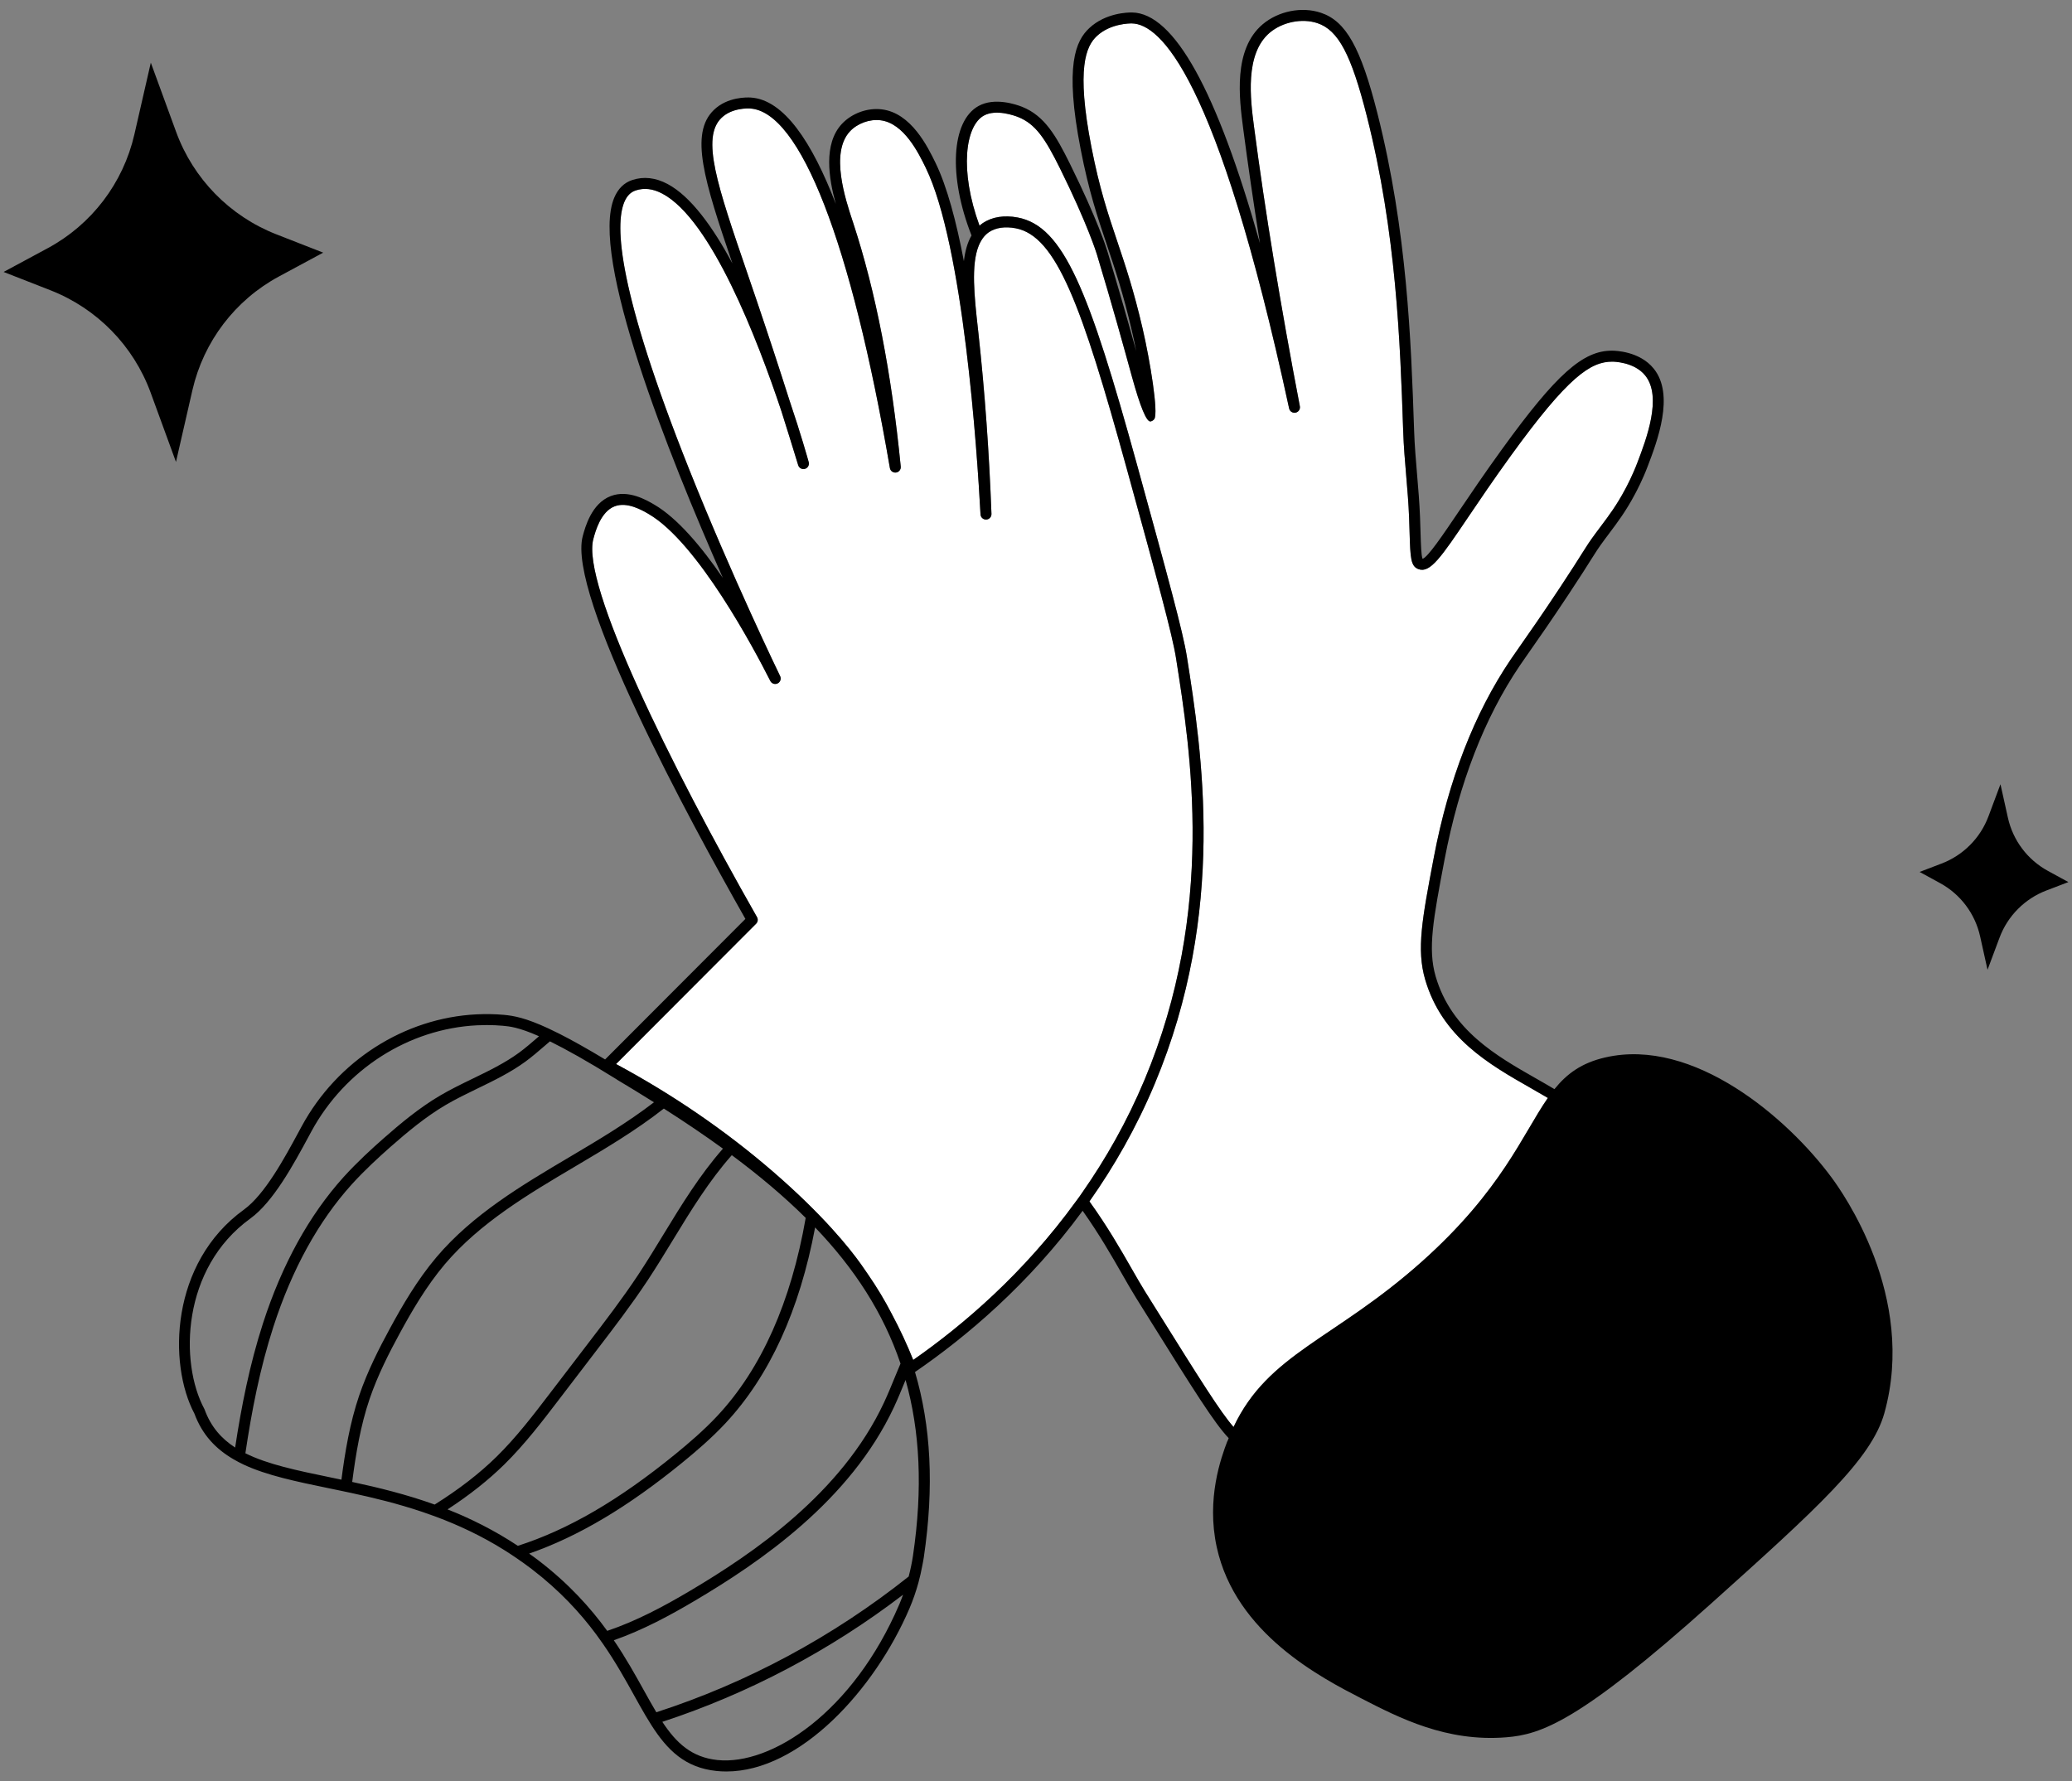
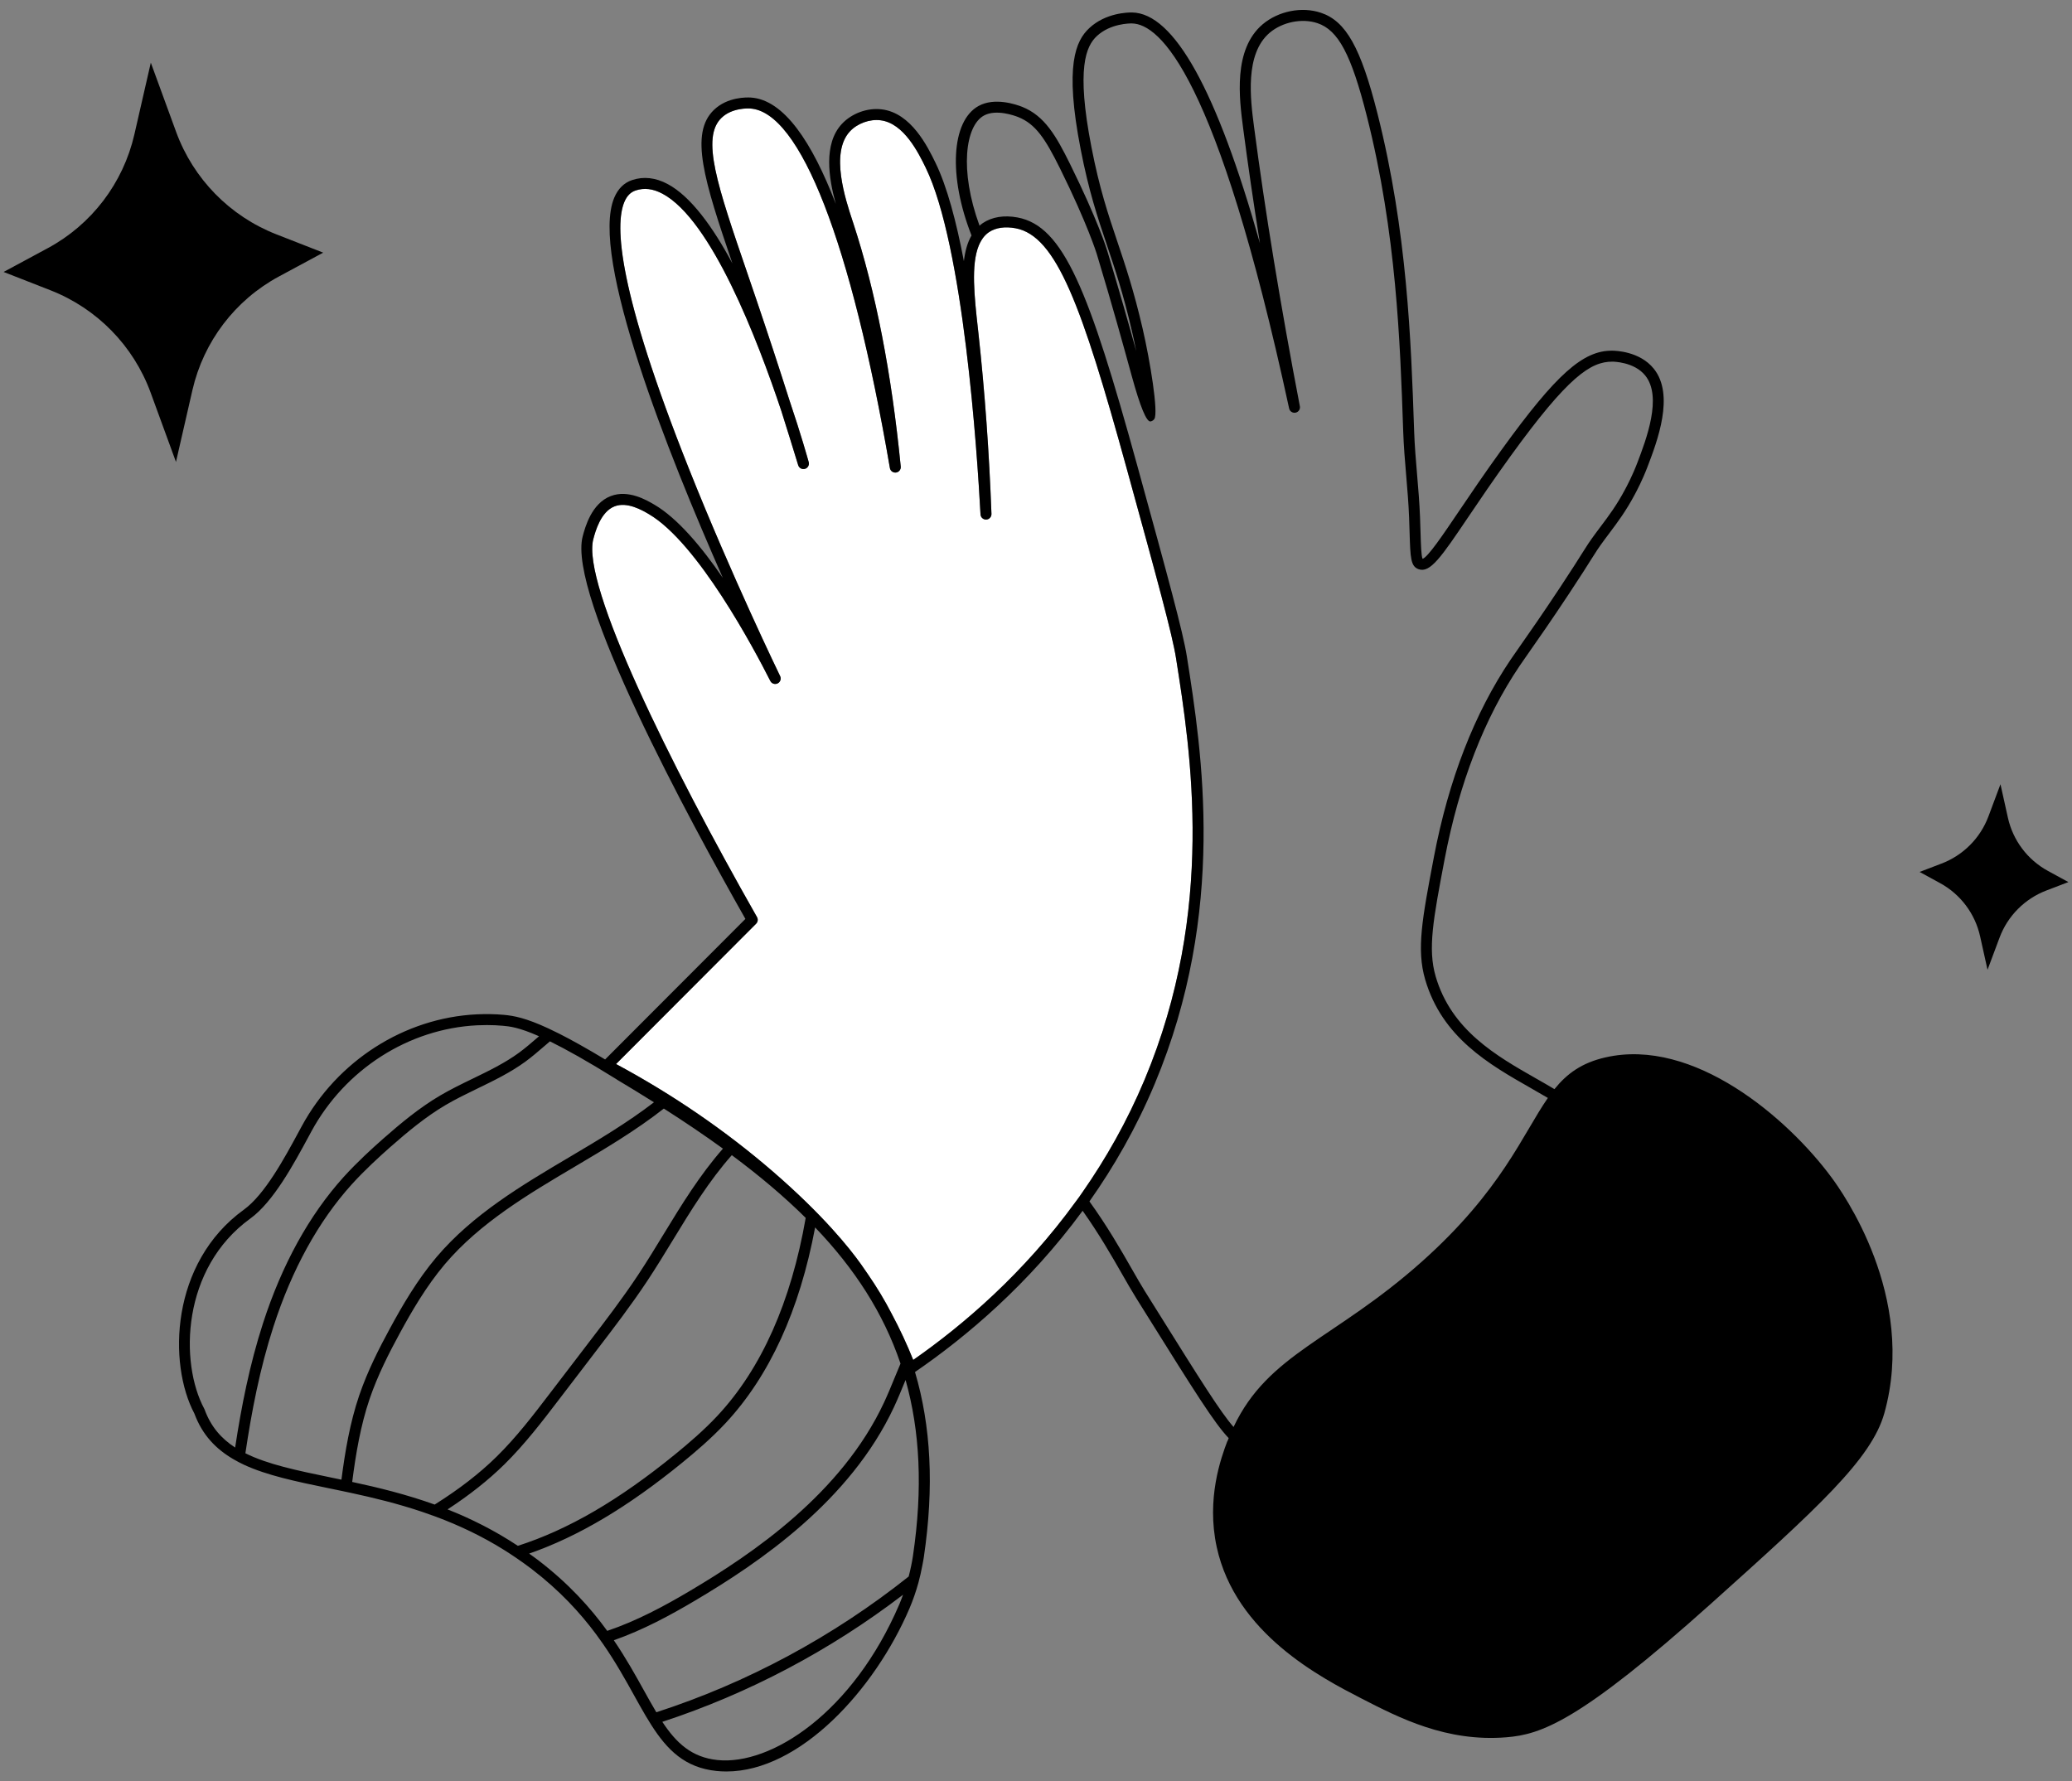
<svg xmlns="http://www.w3.org/2000/svg" id="Layer_1" version="1.1" viewBox="0 0 378 325">
  <rect x="0" y="0" width="378" height="325" fill="#808080" stroke="none" />
  <g>
-     <path d="M300.136,68.506c-2.018-2.497-5.826-2.526-5.987-2.526-3.951-.012-8.045,2.68-18.521,17.158-3.161,4.364-5.738,8.18-7.81,11.246-4.882,7.229-6.909,10.215-9.021,9.463-1.458-.521-1.505-2.072-1.645-6.675-.024-.824-.053-1.754-.092-2.802-.098-2.522-.316-5.093-.527-7.58-.224-2.638-.455-5.367-.546-8.07l-.011-.304c-.549-16-1.231-35.915-6.622-57.221-2.852-11.257-5.21-15.697-9.014-16.97-2.8-.938-6.377-.22-8.704,1.742-4.59,3.896-3.514,12.166-2.871,17.107,2.036,15.538,4.852,32.712,8.37,51.044.103.538-.246,1.059-.782,1.168-.539.107-1.062-.233-1.178-.769-13.183-60.931-23.627-70.162-28.679-70.241-.396-.008-3.93.003-6.395,2.299-1.947,1.82-3.82,5.771-.987,20.286,1.462,7.533,3.037,12.212,4.705,17.167,1.484,4.411,3.02,8.971,4.626,15.904,1.381,5.957,2.903,15.347,2.146,16.5-.15.229-.414.407-.684.456q-1.094.231-3.448-8.311c-1.409-5.126-3.537-12.872-6.382-22.265-.016-.053-1.675-5.438-6.702-15.592-2.706-5.45-4.451-8.097-7.64-9.371-.65-.257-4.023-1.485-6.238-.267-3.377,1.854-4.513,9.944-.802,20.09.197-.171.399-.337.62-.486,1.683-1.119,3.871-1.466,6.327-1.01,8.381,1.58,13.006,13.236,21.833,45.277,5.617,20.398,8.349,30.399,9.045,34.813,2.742,17.391,7.33,46.499-5.87,77.991-3.351,7.998-7.444,15.114-11.903,21.43,3.274,4.544,5.706,8.784,7.693,12.257.896,1.565,1.742,3.045,2.521,4.293l1.961,3.138c8.062,12.904,11.677,18.687,14.111,21.468,6.362-13.456,18.357-15.91,34.325-30.144,14.595-13.011,18.426-23.305,23.016-29.886-1.005-.598-2.05-1.195-3.124-1.806-7.578-4.314-16.167-9.205-19.263-19.811-1.6-5.493-.543-11.064,1.563-22.163l.029-.156c2.691-14.14,7.405-26.267,14.009-36.045.501-.738,1.095-1.584,1.811-2.607,1.653-2.36,3.917-5.593,7.207-10.564,2.167-3.277,3.269-5.031,3.998-6.191.89-1.416,1.336-2.126,2.581-3.808l.823-1.1c1.5-1.995,2.917-3.88,4.473-6.806.33-.618,1.331-2.493,2.232-4.869,1.601-4.194,4.578-11.996,1.42-15.881Z" fill="#fff" />
    <path d="M214.546,120.079c-.68-4.308-3.4-14.269-8.997-34.593-8.202-29.769-12.831-42.44-20.27-43.842-1.937-.36-3.614-.116-4.851.706-.434.291-.8.659-1.116,1.083-.102.137-.192.287-.283.436-.179.295-.339.611-.478.952-1.425,3.509-.791,9.315-.164,14.983l.122,1.103c1.153,10.566,1.949,21.618,2.365,32.849.02.549-.406,1.011-.954,1.036-.54.023-1.015-.396-1.044-.945-.603-11.257-3.105-49.085-9.996-63.246-1.291-2.646-3.969-8.134-8.246-8.658-1.977-.25-4.229.571-5.593,2.041-3.608,3.895-.833,12.308.5,16.352l.146.442c4.052,12.356,6.958,27.276,8.638,44.345.053.536-.328,1.017-.861,1.089-.54.067-1.028-.292-1.12-.822-7.055-41.123-16.349-65.03-25.499-65.594-.332-.022-3.303-.154-5.223,1.708-3.745,3.623-.759,12.341,4.66,28.168.57,1.666,1.167,3.409,1.785,5.232,2.062,6.079,4.034,12.082,5.959,18.139,2.088,6.174,3.355,10.709,3.51,11.269.146.527-.159,1.074-.685,1.227-.526.151-1.077-.146-1.236-.668-1.019-3.337-2.043-6.633-3.08-9.912-4.349-13.032-12.765-34.864-21.675-39.616-1.729-.921-3.333-1.114-4.902-.593-.918.306-1.59.991-2.055,2.095-1.781,4.23-1.182,16.112,11.786,48.689,7.819,19.641,16.545,37.636,16.633,37.816.24.494.037,1.089-.455,1.333-.494.245-1.089.045-1.337-.445-2.943-5.822-13.241-25.224-22.161-30.439-1.176-.691-3.929-2.305-6.23-1.427-2.56.979-3.531,4.605-3.896,5.971-2.216,8.257,13.972,41.046,29.86,68.98.223.391.156.882-.161,1.2l-25.555,25.601c10.369,5.572,19.992,12.17,28.618,19.622,9.151,7.914,13.99,13.981,16.06,16.895.436.61.861,1.228,1.281,1.851,1.609,2.334,3.062,4.734,4.338,7.219,1.451,2.715,2.764,5.516,3.917,8.397,9.118-6.354,20.18-15.82,29.672-28.911.206-.284.417-.556.621-.843.194-.273.384-.553.577-.83,4.242-6.078,8.134-12.899,11.335-20.538,12.979-30.968,8.447-59.725,5.738-76.906Z" fill="#fff" />
  </g>
  <path d="M71.119,242.398c2.222-4.101,4.972-8.86,8.519-13.057,6.631-7.813,15.599-13.121,24.272-18.254,5.221-3.09,10.559-6.266,15.397-9.984-2.188-1.375-4.435-2.75-6.749-4.131-.046-.027-.09-.059-.13-.092-5.323-3.312-9.204-5.471-12.102-6.893-.326.278-.653.559-.983.843-1.111.96-2.261,1.952-3.472,2.842-2.73,1.996-5.791,3.479-8.75,4.913-1.947.943-3.96,1.919-5.833,3.021-3.649,2.152-6.965,4.922-10.005,7.594-2.039,1.799-4.692,4.209-7.124,6.893-6.086,6.752-10.89,15.481-14.276,25.944-2.487,7.686-3.988,15.528-5.115,23.099,4.055,2.025,9.368,3.133,15.627,4.424.622.128,1.256.259,1.895.393.672-5.171,1.551-10.388,3.248-15.378,1.54-4.513,3.686-8.688,5.583-12.177Z" fill="none" />
  <path d="M163.09,256.716c-7.993,17.112-24.507,28.323-36.233,35.267-4.527,2.684-9.543,5.402-14.876,7.267,2.197,3.229,3.924,6.33,5.487,9.15.786,1.418,1.528,2.75,2.269,3.988,16.534-5.353,32.229-13.777,46.036-24.766.32-1.239.592-2.498.784-3.783,1.813-12.242,1.271-22.746-1.349-32.074-.042.101-.085.204-.126.305-.628,1.532-1.277,3.116-1.991,4.647Z" fill="none" />
-   <path d="M100.352,254.164c1.557-2.028,3.107-4.059,4.656-6.087l2.399-3.142c2.875-3.751,6.132-8.001,9.008-12.342,1.613-2.435,3.17-4.992,4.677-7.465,3.25-5.336,6.606-10.806,10.799-15.57-3.383-2.455-6.984-4.884-10.784-7.311-5.078,3.982-10.695,7.315-16.178,10.56-8.531,5.049-17.352,10.27-23.765,17.826-3.428,4.057-6.113,8.705-8.287,12.718-1.857,3.416-3.956,7.497-5.447,11.868-1.656,4.871-2.516,10.026-3.177,15.148,4.711,1.01,9.801,2.243,15.048,4.126,4.432-2.782,8.174-5.668,11.302-8.743,3.646-3.586,6.749-7.653,9.749-11.586Z" fill="none" />
+   <path d="M100.352,254.164l2.399-3.142c2.875-3.751,6.132-8.001,9.008-12.342,1.613-2.435,3.17-4.992,4.677-7.465,3.25-5.336,6.606-10.806,10.799-15.57-3.383-2.455-6.984-4.884-10.784-7.311-5.078,3.982-10.695,7.315-16.178,10.56-8.531,5.049-17.352,10.27-23.765,17.826-3.428,4.057-6.113,8.705-8.287,12.718-1.857,3.416-3.956,7.497-5.447,11.868-1.656,4.871-2.516,10.026-3.177,15.148,4.711,1.01,9.801,2.243,15.048,4.126,4.432-2.782,8.174-5.668,11.302-8.743,3.646-3.586,6.749-7.653,9.749-11.586Z" fill="none" />
  <path d="M161.277,255.87c.694-1.488,1.334-3.05,1.953-4.561.344-.84.692-1.687,1.053-2.533-3.132-9.26-8.407-17.353-15.58-24.843-2.832,15.096-8.308,27.091-16.339,35.71-2.609,2.794-5.457,5.21-7.898,7.205-9.949,8.108-18.966,13.474-27.936,16.591.56.401,1.12.798,1.677,1.224,5.55,4.254,9.502,8.651,12.569,12.876,5.381-1.813,10.475-4.559,15.059-7.277,11.499-6.809,27.683-17.782,35.441-34.392Z" fill="none" />
  <path d="M130.903,258.278c8.007-8.593,13.401-20.719,16.083-36.083-3.977-3.942-8.482-7.73-13.479-11.446-4.138,4.67-7.475,10.114-10.708,15.421-1.516,2.488-3.084,5.062-4.718,7.528-2.914,4.398-6.193,8.678-9.086,12.453l-2.397,3.139c-1.55,2.03-3.101,4.062-4.658,6.09-2.899,3.8-6.187,8.11-9.935,11.796-2.927,2.877-6.354,5.591-10.358,8.201,4.237,1.672,8.55,3.817,12.827,6.645,9.207-2.953,18.445-8.343,28.729-16.724,2.389-1.952,5.173-4.313,7.7-7.02Z" fill="none" />
  <path d="M130.892,321.106c9.761,1.005,24.701-8.609,33.185-28.438.241-.565.458-1.143.67-1.724-13.301,10.175-28.227,18.052-43.917,23.192,2.561,3.88,5.346,6.474,10.062,6.97Z" fill="none" />
  <path d="M62.674,214.752c2.5-2.759,5.207-5.219,7.286-7.053,3.115-2.738,6.52-5.579,10.312-7.815,1.943-1.145,3.993-2.138,5.976-3.099,2.879-1.396,5.857-2.838,8.44-4.727,1.146-.842,2.265-1.808,3.347-2.742.1-.087.202-.174.303-.261-3.727-1.652-5.401-1.805-6.619-1.915-.943-.084-1.901-.126-2.896-.126-.57,0-1.153.014-1.751.041-12.521.612-24.122,8.038-30.272,19.378l-.491.909c-2.72,5.037-6.444,11.935-10.641,14.97-12.542,9.067-12.928,26.282-8.399,34.716.022.041.042.085.059.13,1.135,3.105,3.03,5.289,5.571,6.932,1.127-7.426,2.634-15.109,5.081-22.668,3.474-10.732,8.418-19.706,14.695-26.67Z" fill="none" />
  <g>
    <path d="M292.863,192.916c-4.318.993-6.997,2.962-9.283,5.787-1.085-.65-2.205-1.29-3.337-1.935-7.249-4.126-15.464-8.804-18.333-18.632-1.466-5.032-.438-10.445,1.608-21.23l.029-.155c2.641-13.871,7.25-25.748,13.7-35.298.495-.729,1.083-1.568,1.792-2.581,1.66-2.37,3.933-5.614,7.237-10.608,2.181-3.297,3.289-5.062,4.023-6.231.89-1.416,1.295-2.062,2.495-3.681l.814-1.088c1.48-1.969,3.012-4.005,4.639-7.067.344-.644,1.391-2.604,2.337-5.099,1.743-4.568,4.989-13.072,1.104-17.852-2.564-3.175-7.039-3.267-7.53-3.267-5.354-.08-10.258,4.31-20.151,17.985-3.181,4.39-5.768,8.221-7.847,11.299-2.923,4.328-5.688,8.421-6.637,8.687-.242-.532-.303-2.538-.373-4.841-.025-.828-.054-1.763-.093-2.817-.1-2.569-.319-5.164-.532-7.673-.222-2.614-.451-5.316-.541-7.969l-.01-.305c-.553-16.096-1.239-36.129-6.682-57.644-3.051-12.039-5.75-16.848-10.317-18.375-3.483-1.167-7.752-.319-10.632,2.112-5.422,4.602-4.258,13.547-3.562,18.892.88,6.721,1.906,13.748,3.071,21.04-7.846-27.844-15.663-41.976-23.325-42.096-.767-.008-4.813.063-7.791,2.837-2.47,2.308-4.59,6.742-1.586,22.13,1.486,7.663,3.083,12.404,4.772,17.423,1.47,4.365,2.988,8.878,4.572,15.718.299,1.285.562,2.517.795,3.685-1.342-4.841-3.108-11.1-5.3-18.337-.067-.223-1.711-5.572-6.824-15.901-2.49-5.016-4.572-8.694-8.693-10.341-1.123-.444-5.016-1.77-7.94-.161-5.014,2.754-5.538,12.853-1.296,23.631-.754,1.307-1.187,2.899-1.392,4.69-1.369-7.188-3.07-13.613-5.174-17.936-1.441-2.954-4.441-9.102-9.793-9.757-2.625-.33-5.495.716-7.306,2.666-3.376,3.645-2.396,9.873-1.098,14.571-4.31-11.235-9.463-19.023-15.506-19.395-.693-.045-4.257-.141-6.74,2.268-4.441,4.297-1.798,12.814,3.387,27.994-3.569-6.665-7.6-12.235-11.814-14.483-2.206-1.177-4.384-1.422-6.475-.726-1.476.492-2.575,1.574-3.267,3.217-4.524,10.748,9.85,46.788,19.804,69.352-3.882-5.66-8.27-10.883-12.484-13.347-1.422-.836-4.755-2.793-7.955-1.569-3.514,1.343-4.677,5.687-5.114,7.321-2.869,10.689,19.487,51.865,29.677,69.824l-25.595,25.641c-3.386-2.039-6.122-3.562-8.366-4.698-.711-.36-1.373-.681-1.992-.968-4.116-1.911-6.305-2.311-8.139-2.475-1.573-.141-3.181-.168-4.92-.091-13.218.647-25.455,8.473-31.935,20.423l-.493.912c-2.628,4.867-6.227,11.532-10.053,14.299-13.424,9.705-13.854,28.134-9.023,37.22,1.427,3.859,3.889,6.432,7.115,8.31.602.35,1.223.683,1.877.988,4.251,1.98,9.57,3.081,15.524,4.31.673.139,1.357.28,2.05.425.646.135,1.302.274,1.964.416,4.122.887,8.536,1.954,13.077,3.483.814.274,1.631.564,2.453.87,4.099,1.528,8.275,3.473,12.417,6.055.736.459,1.471.943,2.204,1.443.949.648,1.896,1.319,2.838,2.041,5.115,3.921,8.845,7.985,11.767,11.917.43.579.84,1.154,1.237,1.727,2.32,3.345,4.108,6.562,5.723,9.474.704,1.27,1.383,2.489,2.065,3.647.356.604.714,1.188,1.077,1.753,2.886,4.507,6.109,7.725,11.824,8.326.611.063,1.222.094,1.834.094,13.444,0,27.072-14.952,33.397-29.735.647-1.515,1.19-3.087,1.636-4.701.288-1.041.52-2.105.721-3.18.09-.479.189-.955.261-1.44,1.922-12.972,1.286-24.037-1.604-33.822,9.292-6.372,20.731-15.989,30.581-29.417,3.023,4.262,5.31,8.253,7.194,11.546.906,1.583,1.762,3.078,2.562,4.359l1.961,3.138c8.688,13.904,12.32,19.716,14.93,22.437-.081.202-.165.397-.244.605l-.012-.026c-1.136,2.996-3.849,10.448-1.931,19.284,3.432,15.81,19.092,23.865,26.423,27.642,6.878,3.537,15.496,7.967,26.424,7.074,6.309-.517,13.275-2.82,37.377-24.42,19.458-17.458,29.237-26.357,31.572-34.703,5.968-21.335-7.71-40.43-9.666-43.06-7.95-10.75-25.112-25.565-41.238-21.852ZM208.963,235.738c-.779-1.248-1.626-2.728-2.521-4.293-1.987-3.473-4.42-7.713-7.693-12.257,4.459-6.316,8.552-13.432,11.903-21.43,13.2-31.492,8.612-60.6,5.87-77.991-.696-4.414-3.428-14.415-9.045-34.813-8.827-32.041-13.452-43.698-21.833-45.277-2.456-.457-4.644-.109-6.327,1.01-.221.149-.423.315-.62.486-3.712-10.145-2.575-18.235.802-20.09,2.214-1.218,5.588.009,6.238.267,3.188,1.274,4.934,3.921,7.64,9.371,5.027,10.154,6.687,15.54,6.702,15.592,2.845,9.393,4.973,17.139,6.382,22.265q2.346,8.541,3.448,8.311c.27-.049.533-.227.684-.456.758-1.153-.765-10.543-2.146-16.5-1.606-6.934-3.142-11.494-4.626-15.904-1.668-4.954-3.243-9.634-4.705-17.167-2.833-14.515-.96-18.466.987-20.286,2.465-2.296,5.999-2.307,6.395-2.299,5.052.079,15.496,9.31,28.679,70.241.116.536.639.875,1.178.769.536-.11.885-.63.782-1.168-3.519-18.333-6.334-35.507-8.37-51.044-.643-4.941-1.719-13.21,2.871-17.107,2.327-1.962,5.904-2.68,8.704-1.742,3.804,1.272,6.162,5.713,9.014,16.97,5.391,21.307,6.073,41.221,6.622,57.221l.011.304c.091,2.703.322,5.432.546,8.07.211,2.487.43,5.058.527,7.58.039,1.047.067,1.978.092,2.802.14,4.604.187,6.154,1.645,6.675,2.112.752,4.14-2.234,9.021-9.463,2.071-3.066,4.648-6.881,7.81-11.246,10.476-14.479,14.569-17.17,18.521-17.158.161,0,3.97.029,5.987,2.526,3.158,3.885.181,11.688-1.42,15.881-.901,2.376-1.902,4.251-2.232,4.869-1.556,2.926-2.973,4.811-4.473,6.806l-.823,1.1c-1.245,1.682-1.691,2.392-2.581,3.808-.729,1.161-1.831,2.915-3.998,6.191-3.29,4.971-5.554,8.204-7.207,10.564-.716,1.022-1.31,1.869-1.811,2.607-6.604,9.778-11.317,21.906-14.009,36.045l-.029.156c-2.106,11.098-3.163,16.669-1.563,22.163,3.096,10.605,11.685,15.496,19.263,19.811,1.073.611,2.118,1.208,3.124,1.806-4.59,6.582-8.421,16.876-23.016,29.886-15.968,14.235-27.963,16.689-34.325,30.144-2.434-2.781-6.048-8.564-14.111-21.468l-1.961-3.138ZM196.275,219.196c-9.492,13.092-20.554,22.558-29.672,28.911-1.153-2.88-2.466-5.682-3.917-8.397-1.277-2.485-2.73-4.885-4.338-7.219-.42-.623-.845-1.241-1.281-1.851-2.07-2.913-6.909-8.98-16.06-16.895-8.626-7.452-18.249-14.05-28.618-19.622l25.555-25.601c.317-.318.384-.81.161-1.2-15.888-27.934-32.076-60.723-29.86-68.98.366-1.365,1.336-4.992,3.896-5.971,2.301-.878,5.054.736,6.23,1.427,8.92,5.215,19.218,24.617,22.161,30.439.248.49.843.689,1.337.445.492-.244.695-.839.455-1.333-.087-.18-8.814-18.175-16.633-37.816-12.967-32.577-13.566-44.458-11.786-48.689.465-1.104,1.137-1.79,2.055-2.095,1.568-.521,3.173-.329,4.902.593,8.91,4.751,17.326,26.583,21.675,39.616,1.037,3.278,2.062,6.575,3.08,9.912.159.523.709.82,1.236.668.525-.153.83-.7.685-1.227-.155-.559-1.421-5.094-3.51-11.269-1.926-6.058-3.898-12.06-5.959-18.139-.618-1.823-1.215-3.566-1.785-5.232-5.419-15.827-8.405-24.545-4.66-28.168,1.92-1.862,4.891-1.73,5.223-1.708,9.149.563,18.443,24.471,25.499,65.594.091.531.58.889,1.12.822.533-.072.914-.553.861-1.089-1.68-17.068-4.585-31.988-8.638-44.345l-.146-.442c-1.333-4.043-4.108-12.457-.5-16.352,1.365-1.47,3.616-2.29,5.593-2.041,4.277.524,6.955,6.012,8.246,8.658,6.89,14.16,9.393,51.989,9.996,63.246.029.549.504.968,1.044.945.548-.025.974-.487.954-1.036-.417-11.231-1.212-22.283-2.365-32.849l-.122-1.103c-.627-5.667-1.261-11.473.164-14.983.138-.341.298-.657.478-.952.091-.149.181-.299.283-.436.316-.424.682-.792,1.116-1.083,1.237-.821,2.914-1.065,4.851-.706,7.438,1.402,12.067,14.073,20.27,43.842,5.597,20.325,8.317,30.286,8.997,34.593,2.709,17.182,7.241,45.938-5.738,76.906-3.201,7.639-7.093,14.46-11.335,20.538-.193.276-.383.557-.577.83-.204.287-.415.559-.621.843ZM37.327,257.158c-.017-.045-.036-.089-.059-.13-4.528-8.434-4.143-25.648,8.399-34.716,4.197-3.035,7.921-9.933,10.641-14.97l.491-.909c6.15-11.34,17.75-18.766,30.272-19.378.599-.027,1.181-.041,1.751-.041.995,0,1.953.042,2.896.126,1.218.11,2.891.263,6.619,1.915-.101.087-.202.174-.303.261-1.082.935-2.201,1.9-3.347,2.742-2.583,1.889-5.561,3.331-8.44,4.727-1.983.961-4.033,1.954-5.976,3.099-3.792,2.236-7.197,5.077-10.312,7.815-2.079,1.834-4.787,4.294-7.286,7.053-6.277,6.964-11.222,15.938-14.695,26.67-2.446,7.559-3.953,15.242-5.081,22.668-2.541-1.643-4.437-3.827-5.571-6.932ZM60.394,269.56c-6.259-1.291-11.572-2.398-15.627-4.424,1.126-7.571,2.627-15.413,5.115-23.099,3.387-10.463,8.19-19.192,14.276-25.944,2.432-2.684,5.085-5.094,7.124-6.893,3.04-2.672,6.356-5.441,10.005-7.594,1.873-1.103,3.886-2.078,5.833-3.021,2.959-1.434,6.02-2.917,8.75-4.913,1.211-.89,2.361-1.882,3.472-2.842.33-.285.657-.566.983-.843,2.898,1.422,6.779,3.582,12.102,6.893.041.033.084.064.13.092,2.314,1.381,4.561,2.756,6.749,4.131-4.839,3.719-10.176,6.894-15.397,9.984-8.673,5.133-17.641,10.44-24.272,18.254-3.547,4.196-6.297,8.956-8.519,13.057-1.896,3.489-4.043,7.664-5.583,12.177-1.697,4.99-2.576,10.207-3.248,15.378-.639-.133-1.273-.264-1.895-.393ZM64.252,270.368c.661-5.122,1.521-10.277,3.177-15.148,1.491-4.371,3.59-8.452,5.447-11.868,2.174-4.013,4.859-8.661,8.287-12.718,6.413-7.557,15.234-12.777,23.765-17.826,5.484-3.245,11.1-6.577,16.178-10.56,3.8,2.427,7.4,4.856,10.784,7.311-4.194,4.764-7.549,10.235-10.799,15.57-1.506,2.473-3.064,5.03-4.677,7.465-2.876,4.341-6.133,8.591-9.008,12.342l-2.399,3.142c-1.549,2.028-3.099,4.059-4.656,6.087-3,3.933-6.103,8-9.749,11.586-3.128,3.075-6.87,5.962-11.302,8.743-5.247-1.882-10.337-3.115-15.048-4.126ZM81.647,275.377c4.004-2.611,7.431-5.324,10.358-8.201,3.748-3.686,7.036-7.996,9.935-11.796,1.557-2.027,3.108-4.06,4.658-6.09l2.397-3.139c2.894-3.775,6.173-8.055,9.086-12.453,1.634-2.466,3.202-5.04,4.718-7.528,3.233-5.307,6.57-10.751,10.708-15.421,4.998,3.716,9.503,7.504,13.479,11.446-2.682,15.365-8.076,27.49-16.083,36.083-2.527,2.706-5.311,5.067-7.7,7.02-10.284,8.381-19.523,13.771-28.729,16.724-4.277-2.828-8.589-4.973-12.827-6.645ZM98.208,284.663c-.557-.427-1.117-.823-1.677-1.224,8.97-3.117,17.986-8.483,27.936-16.591,2.441-1.995,5.289-4.411,7.898-7.205,8.03-8.619,13.507-20.613,16.339-35.71,7.173,7.49,12.448,15.584,15.58,24.843-.361.846-.709,1.693-1.053,2.533-.619,1.511-1.259,3.072-1.953,4.561-7.758,16.609-23.942,27.583-35.441,34.392-4.583,2.718-9.677,5.464-15.059,7.277-3.067-4.225-7.019-8.622-12.569-12.876ZM164.077,292.667c-8.484,19.829-23.424,29.443-33.185,28.438-4.717-.496-7.501-3.091-10.062-6.97,15.69-5.14,30.616-13.017,43.917-23.192-.212.581-.429,1.159-.67,1.724ZM166.557,283.838c-.192,1.286-.464,2.544-.784,3.783-13.807,10.989-29.502,19.413-46.036,24.766-.74-1.237-1.482-2.57-2.269-3.988-1.564-2.819-3.291-5.92-5.487-9.15,5.333-1.865,10.35-4.583,14.876-7.267,11.726-6.943,28.24-18.154,36.233-35.267.714-1.531,1.363-3.115,1.991-4.647.041-.101.085-.203.126-.305,2.62,9.328,3.163,19.833,1.349,32.074Z" />
    <path d="M50.911,50.429l8.048-4.336-8.536-3.338c-8.499-3.324-15.157-10.126-18.288-18.68l-4.622-12.642-3.001,13.105c-2.043,8.87-7.79,16.427-15.805,20.741L.658,49.616l8.536,3.337c8.498,3.324,15.157,10.126,18.288,18.68l4.622,12.642,3.001-13.105c2.043-8.87,7.79-16.427,15.805-20.741Z" />
    <path d="M373.599,158.884c-3.719-2.03-6.376-5.568-7.293-9.701l-1.356-6.106-2.191,5.86c-1.483,3.968-4.605,7.108-8.574,8.617l-3.986,1.523,3.743,2.044c3.719,2.03,6.376,5.568,7.293,9.701l1.356,6.106,2.191-5.86c1.483-3.968,4.605-7.108,8.574-8.617l3.986-1.523-3.743-2.044Z" />
  </g>
</svg>